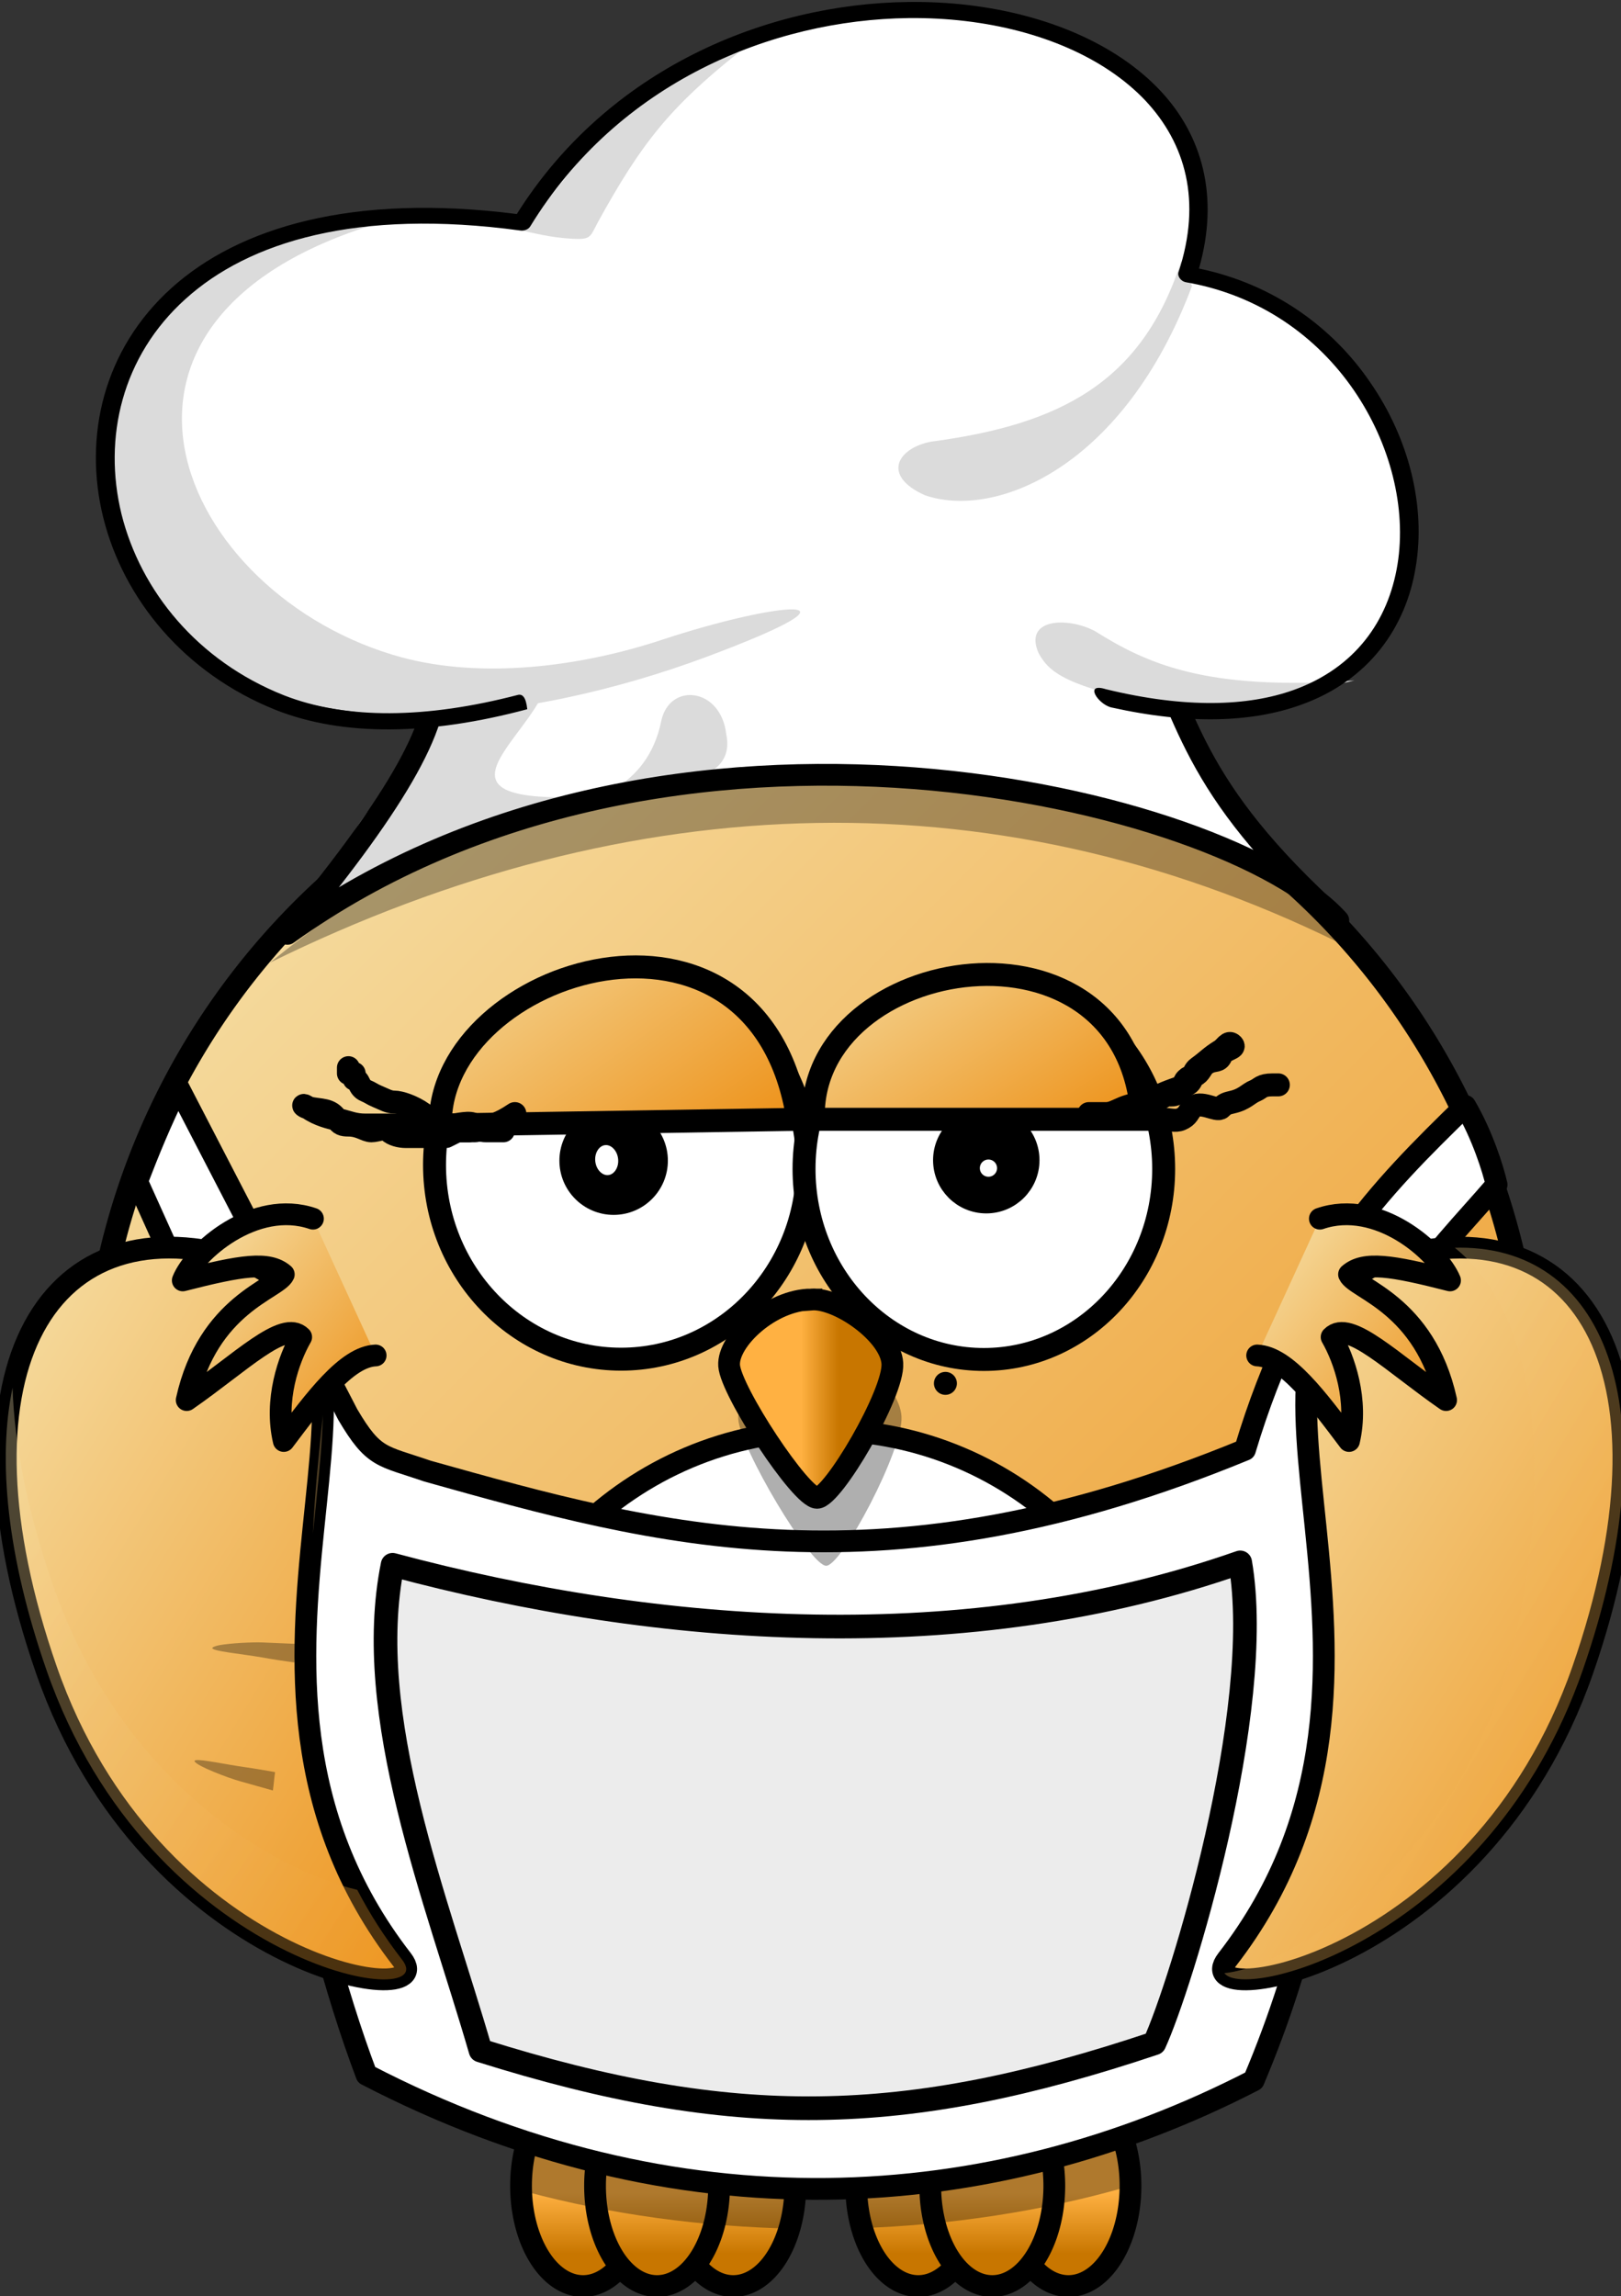
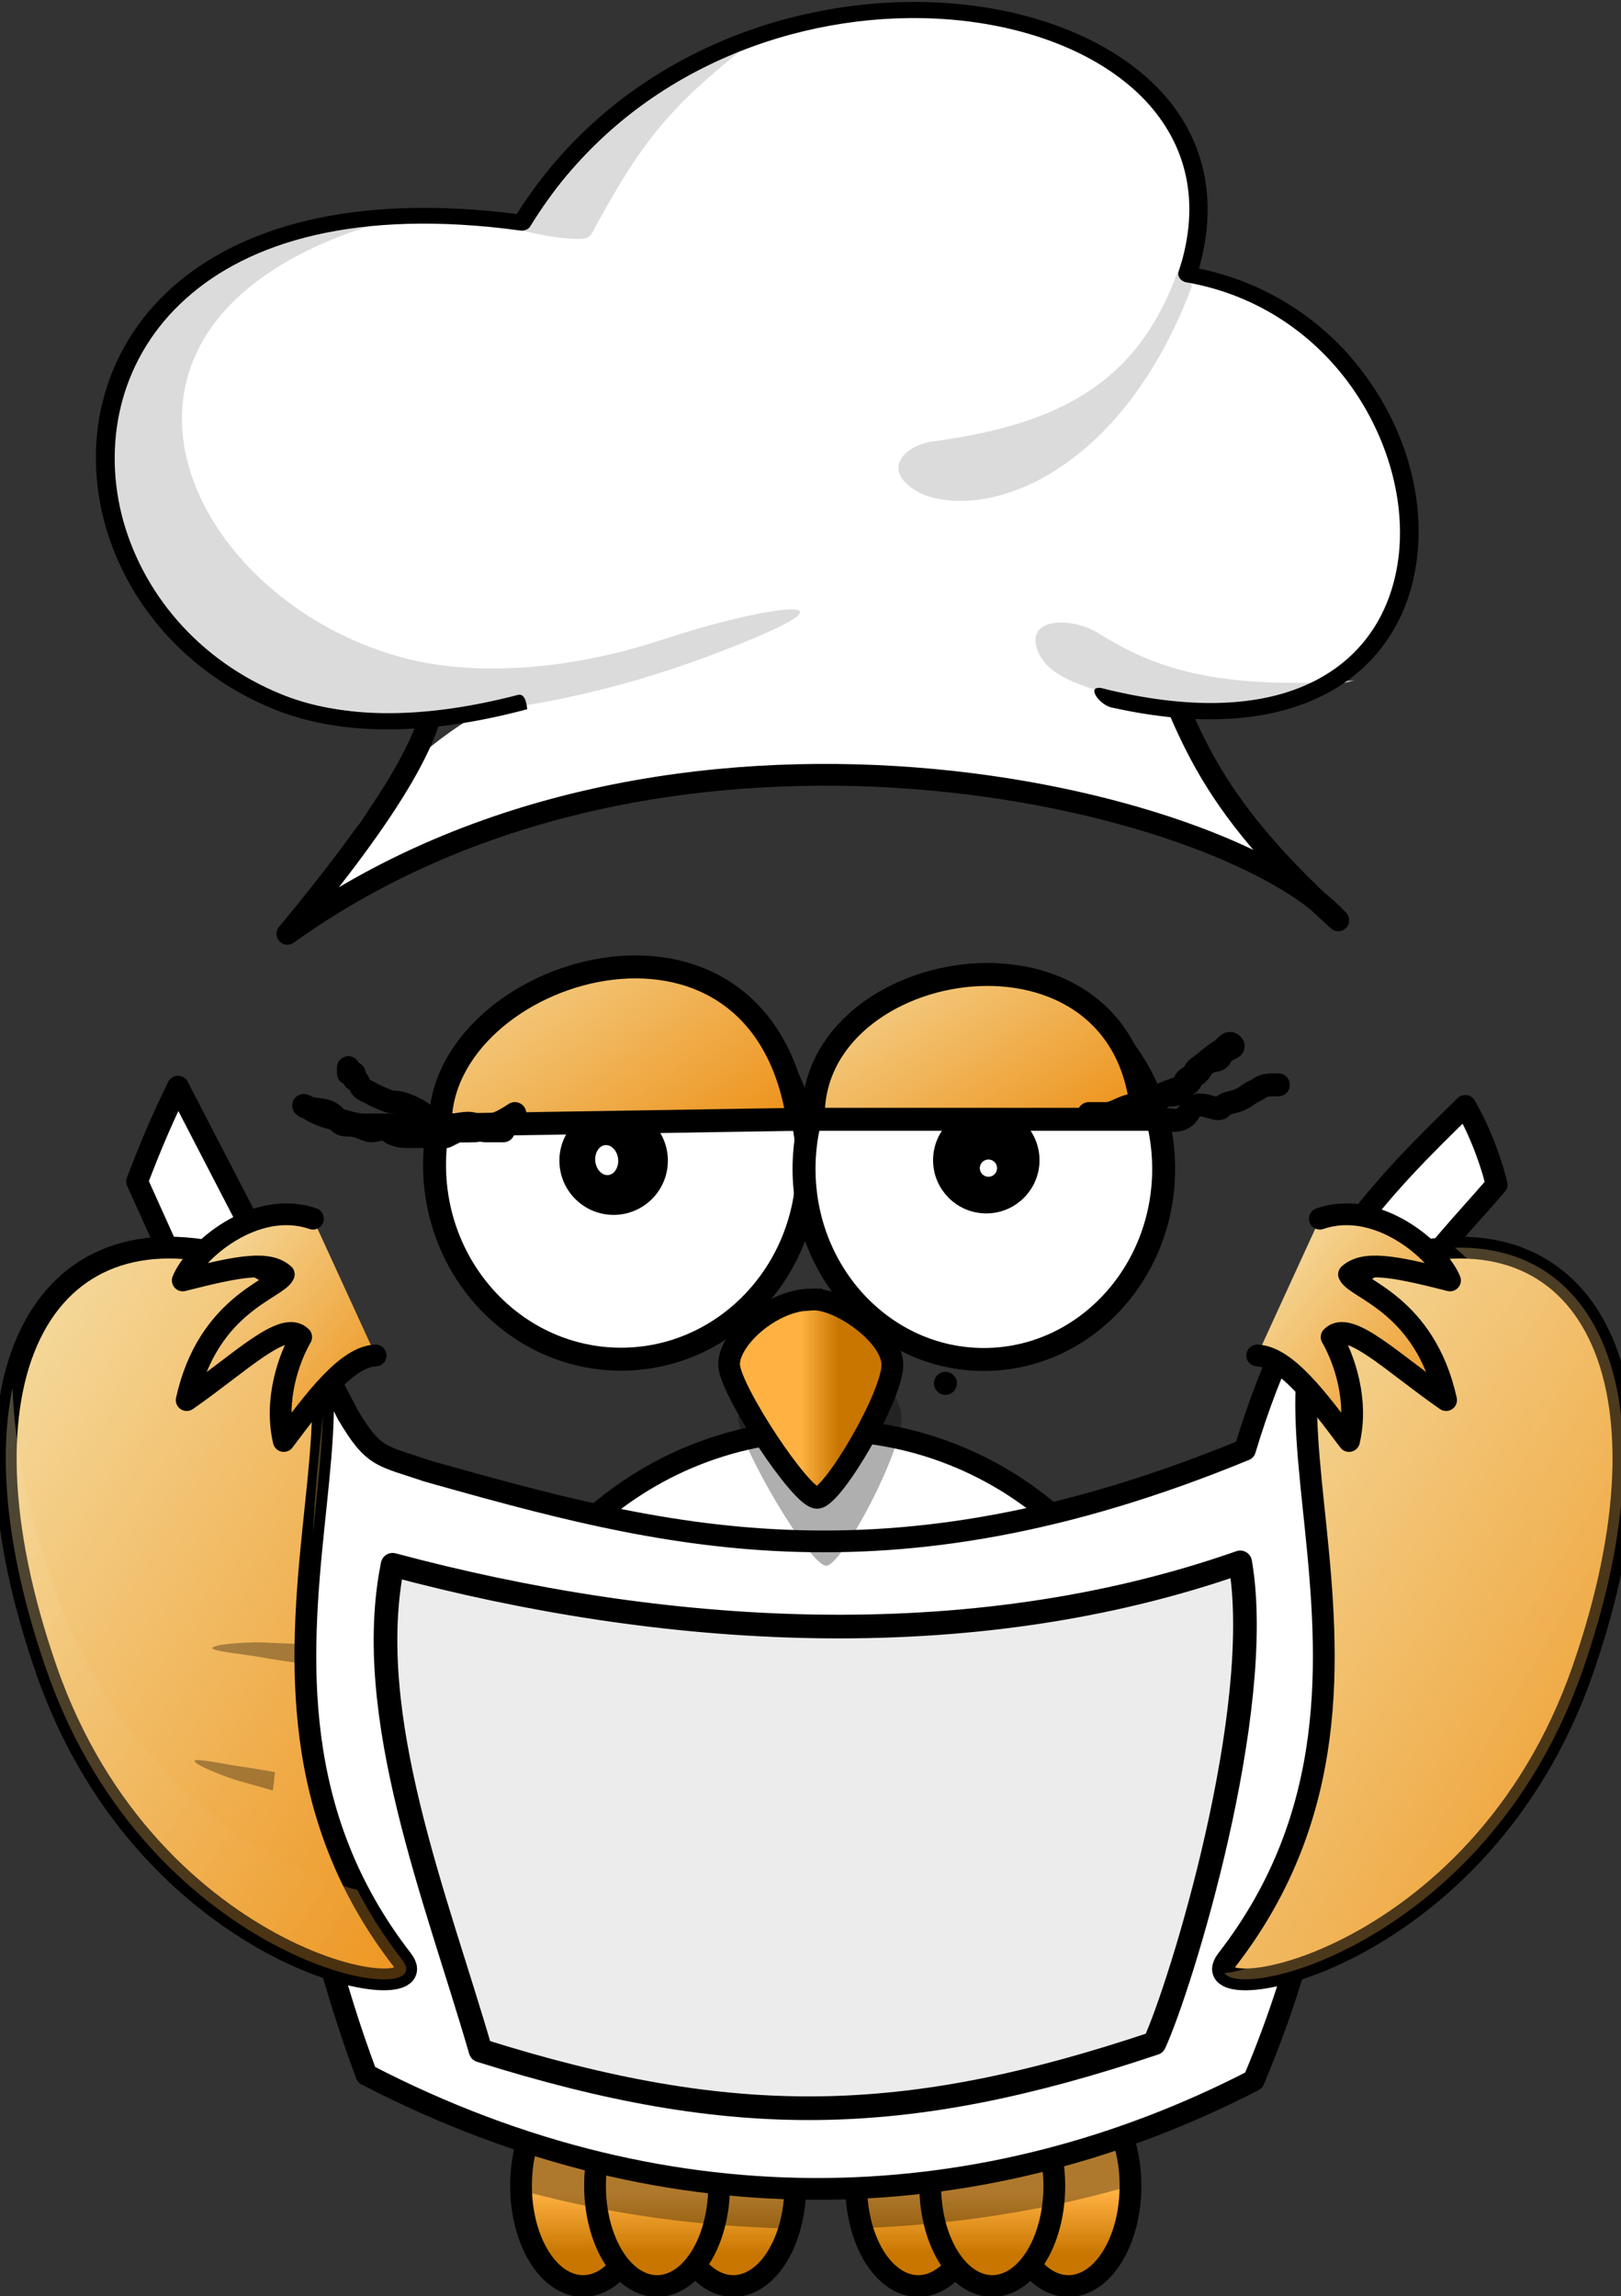
<svg xmlns="http://www.w3.org/2000/svg" xmlns:xlink="http://www.w3.org/1999/xlink" viewBox="0 0 353 500">
  <rect x="0" y="0" width="353" height="500" fill="#333333" stroke="none" />
  <defs>
    <linearGradient id="b">
      <stop stop-color="#ffb142" offset="0" />
      <stop stop-color="#c87600" offset="1" />
    </linearGradient>
    <linearGradient id="c" x1="1.351" x2="1.351" y1=".533" y2=".839" xlink:href="#b" />
    <linearGradient id="d" x1="2.562" x2="2.562" y1=".533" y2=".839" xlink:href="#b" />
    <linearGradient id="e" x1="1.965" x2="1.965" y1=".533" y2=".839" xlink:href="#b" />
    <linearGradient id="f" x1="-1.351" x2="-1.351" y1=".533" y2=".839" xlink:href="#b" />
    <linearGradient id="g" x1="-.14" x2="-.14" y1=".533" y2=".839" xlink:href="#b" />
    <linearGradient id="h" x1="-.737" x2="-.737" y1=".533" y2=".839" xlink:href="#b" />
    <linearGradient id="i" x1=".441" x2=".667" y1=".635" y2=".635" xlink:href="#b" />
    <linearGradient id="a" y2="1">
      <stop stop-color="#f6e6b3" offset="0" />
      <stop stop-color="#ed9016" offset="1" />
    </linearGradient>
  </defs>
  <path transform="translate(-2.398 -.004) matrix(.948 0 0 .948 -2163.7 116.66)" d="m2467.6 379.05a14.25 23.024 0 0 1-28.5 0 14.25 23.024 0 1 1 28.5 0z" fill="url(#c)" stroke="#000" stroke-linecap="round" stroke-linejoin="round" stroke-width="5" />
  <path transform="translate(-2.398 -.004) matrix(.948 0 0 .948 -2163.7 116.66)" d="m2433.1 379.05a14.25 23.024 0 0 1-28.5 0 14.25 23.024 0 1 1 28.5 0z" fill="url(#d)" stroke="#000" stroke-linecap="round" stroke-linejoin="round" stroke-width="5" />
  <path transform="translate(-2.398 -.004) matrix(.948 0 0 .948 -2163.7 116.66)" d="m2450.1 379.05a14.25 23.024 0 0 1-28.5 0 14.25 23.024 0 1 1 28.5 0z" fill="url(#e)" stroke="#000" stroke-linecap="round" stroke-linejoin="round" stroke-width="5" />
  <path transform="translate(-2.398 -.004) matrix(.948 0 0 .948 -2163.7 116.66)" d="m2544.6 379.05a14.25 23.024 0 0 1-28.5 0 14.25 23.024 0 1 1 28.5 0z" fill="url(#f)" stroke="#000" stroke-linecap="round" stroke-linejoin="round" stroke-width="5" />
  <path transform="translate(-2.398 -.004) matrix(.948 0 0 .948 -2163.7 116.66)" d="m2510.1 379.05a14.25 23.024 0 0 1-28.5 0 14.25 23.024 0 1 1 28.5 0z" fill="url(#g)" stroke="#000" stroke-linecap="round" stroke-linejoin="round" stroke-width="5" />
  <path transform="translate(-2.398 -.004) matrix(.948 0 0 .948 -2163.7 116.66)" d="m2527.1 379.05a14.25 23.024 0 0 1-28.5 0 14.25 23.024 0 1 1 28.5 0z" fill="url(#h)" stroke="#000" stroke-linecap="round" stroke-linejoin="round" stroke-width="5" />
  <path transform="translate(-2.398 -.004) matrix(.948 0 0 .948 -2163.7 116.66)" d="m2418.9 356.02c-5.8 0-10.8 5.63-13 13.69 18.9 5.07 39.8 8.03 61.7 8.44-0.3-12.29-6.6-22.13-14.2-22.13-3.3 0-6.4 1.83-8.8 4.88-2.4-3.05-5.4-4.88-8.7-4.88-3.2 0-6.2 1.71-8.5 4.56-2.4-2.85-5.3-4.56-8.5-4.56zm77 0c-7.7 0-13.9 9.79-14.2 22.03 21.8-0.7 42.6-3.98 61.4-9.34-2.4-7.52-7.2-12.69-12.7-12.69-3.3 0-6.4 1.83-8.8 4.88-2.4-3.05-5.4-4.88-8.7-4.88-3.2 0-6.2 1.71-8.5 4.56-2.4-2.85-5.3-4.56-8.5-4.56z" fill-opacity=".314" />
-   <path d="m333.68 308.97a156.87 156.87 8.5377e-7 0 1-313.75 0 156.87 156.87 8.5377e-7 1 1 313.75 0z" fill="url(#a)" stroke="#000" stroke-linecap="round" stroke-width="5" />
  <path transform="translate(-2.398 -.004) matrix(.948 0 0 .948 -2163.7 116.66)" d="m2409.4 360.68c-5.8 0-1.2 11.72-3.4 19.78 18.9 5.07 39.8 8.03 61.7 8.44-0.3-12.29-6.6-22.13-14.2-22.13-3.3 0-6.4 1.83-8.8 4.88-2.4-3.05-5.4-4.88-8.7-4.88-3.2 0-6.2 1.71-8.5 4.57-2.4-2.86-14.9-10.66-18.1-10.66zm86.6 6.09c-7.7 0-13.9 9.79-14.2 22.03 21.8-0.7 42.6-3.98 61.4-9.34-2.4-7.52 5.6-16.84 0-16.84-3.3 0-19.1 5.98-21.5 9.03-2.4-3.05-5.4-4.88-8.7-4.88-3.2 0-6.2 1.71-8.5 4.57-2.4-2.86-5.3-4.57-8.5-4.57z" fill-opacity=".314" />
  <path transform="translate(-2.398 -.004) matrix(.948 0 0 .948 -2163.7 116.66)" d="m2554.6 285.74c-26.5-4.92-2.3 21.63-6.4 31.23-16-7.89-9.9 18.25-17.2 25.52-13.7-0.74-15.9 13.14-25.5 17.2-11.6-6.43-20.1 6.31-31.2 6.31s-17.6-12.24-31.2-6.31c-9.6-4.06-11.8-17.44-25.6-17.2-7.2-7.27-6.1-34.91-17.2-25.52-4-9.6 14.7-38.15-6.3-31.23 0-11.08 22.3-31.63 6.3-31.23 4.1-9.6 24.5-16.75 17.2-25.52 14.6-14.52 34.6-23.51 56.8-23.51 22.1 0 42.2 8.99 56.7 23.51-10.7 5.27 13.2 15.92 17.2 25.52-17.9-0.9 6.4 20.15 6.4 31.23z" fill="#fff" stroke="#000" stroke-linecap="round" stroke-linejoin="round" stroke-width="5" />
  <path transform="translate(-2.398 -.004) matrix(.948 0 0 .948 -2163.7 116.66)" d="m2316.4 148.33c2.7-7.01 5.4-13.68 9.4-21.77l39 75.32c6 10.18 7.8 9.37 18.3 12.99 53 14.87 104.6 29.37 187.8-4.89 12.4-41.34 31.1-60 50.6-79 3.9 6.63 6.4 14.53 7.2 18.1-15.1 17.57-30.2 30.09-41.3 74.7 5.7 25.99 9.8 73.54-14.5 131.06-60.7 31.31-132.8 35.54-203.8-1.3-14.4-38.19-26.8-100.76-23.5-140.43l-29.2-64.78z" fill="#fff" stroke="#000" stroke-linecap="round" stroke-linejoin="round" stroke-width="5" />
-   <path transform="translate(-2.398 -.004) matrix(.948 0 0 .948 -2163.7 116.66)" d="m2596.2 95.356c-61.8-72.302-169.8-61.825-249.3 2.741 83.2-40.943 168.7-43.771 249.3-2.741z" fill-opacity=".314" />
  <g transform="translate(1.25) matrix(.948 0 0 .948 -2.368 149.72)" fill="url(#a)" fill-rule="evenodd">
    <path d="m55.736 131.04c48.114 17.3-14.163 94.15 37.82 161.2 9.604 12.39-57.868 2.09-81.723-66.59-23.199-66.78-1.133-107.54 43.903-94.61z" stroke="#000" stroke-width="5" />
    <path d="m4.062 160.84c-3.452 16.51-1.298 38.68 7.782 64.82 23.855 68.67 91.326 78.98 81.718 66.59-4.108-5.3-7.52-10.67-10.312-16.06-18.952-4.54-54.048-24.38-69.906-70.03-5.88-16.93-8.854-32.18-9.281-45.32zm71.282 6.35c-0.883 8.53-1.856 17.61-2.282 27.12 0.994-9.79 2.08-18.94 2.282-27.12z" fill-opacity=".314" />
  </g>
  <path transform="translate(-2.398 -.004) matrix(.948 0 0 .948 -2163.7 116.66)" d="m2356.8 156.89c-13.4-4.6-27.3 7.59-29.9 14.18 13.5-3.45 19.7-4.42 23.2-1.38-1.5 3.37-17.4 6.75-22.3 28.87 12.4-8.61 22.3-18.57 26.3-14.48-2.9 5.04-6.2 14.5-4 23.88 7.1-9.42 14.4-19.38 21.1-19.65" fill="url(#a)" fill-rule="evenodd" stroke="#000" stroke-linecap="round" stroke-linejoin="round" stroke-width="5" />
  <path transform="translate(-2.398 -.004) matrix(.948 0 0 .948 -2163.7 116.66)" d="m2375.1 236.39c61.4 16.45 132 21.46 194.7-0.55 5.9 34.05-13.7 97.43-19.7 110.47-57.5 19.27-96.7 19.92-154.8 1.66-10-34.55-27.2-76.93-20.2-111.58z" fill="#ececec" stroke="#000" stroke-linecap="round" stroke-linejoin="round" stroke-width="5.433" />
  <g transform="translate(-2.398 -.004) matrix(.948 0 0 .948 -2192.3 -820.57)">
    <path d="m2438.9 1022.8 128.7-22.2c13.2 27.9 34.5 54.6 45.2 69-68.7-41.4-172.7-32.4-225 6.9 5.4-22.6 24.7-43.5 51.1-53.7z" fill="#fff" />
-     <path d="m2432.9 1027c-2.2-13.5 3.9-25.4 7.3-12 9.3 15-40.6 37.5 16.2 33.2-1.6-1.9-9.3 1-9.3 1 2.1 0.8 16.7-1.9 19.9-18.1 2-8.9 13.7-7.5 14.9 3.1 2.5 11.8-14.7 11.4-21.2 12.7-17-0.5-61.2 15.8-74.6 29.4 2.1-17.3 32.4-29.5 29.3-54l17.5 4.7z" fill="#dbdbdb" />
    <path d="m2414.9 1020 161.8-13c11.1 22.9 11.5 39.1 45.8 70-25.5-28.3-153.8-59.8-241.4 3.1 23.2-28 36-48.1 33.8-60.1z" fill="none" stroke="#000" stroke-linecap="round" stroke-linejoin="round" stroke-width="5" />
    <path d="m2433.3 916.73c50.1-77.58 178.6-52.78 153.8 11.18 72.6 16.23 75.9 140.29-50.1 90.29-21.3 7.4-42.4 15.1-74.6-0.3-116.8 51.2-161.9-117.52-29.1-101.17z" fill="#fff" />
    <path d="m2484.8 877.6c-15.8 12.59-22.4 20.93-32.2 38.71-2 3.64-1.6 4.35-5.9 4.13-5.5-0.29-9.5-1.47-12-1.94 13.8-14.15 20.6-32.12 50.1-40.9z" fill="#dbdbdb" />
    <path d="m2341 957.83c3.1-19.53 29-44.64 65.1-42.14-79.9 21.35-50 87.01 1.3 100.91 18.3 4.9 40.6 2.3 59.9-4.1 26-8.6 50.7-11.2 10 4-40.5 15.1-96.8 22.7-122.5-6.8-15.5-11.29-15.2-36.8-13.8-51.87z" fill="#dbdbdb" />
    <path d="m2553.7 1015.7c-3.6-8 6.4-8.5 12.8-5.2 11.7 7.3 25.2 13.9 59.7 11.4l-32.4 7.6c-34.2-5.1-37.6-9.5-40.1-13.8z" fill="#dbdbdb" />
    <path d="m2527.5 979.33c-10.1-4.57-6.1-10.87 1.5-12.3 29.4-3.89 48.4-13.48 57.4-41.42l2.5 5.66c-15.6 41.69-45.2 53.72-61.4 48.06z" fill="#dbdbdb" />
    <path d="m2523.7 866.04c-32.6 0.4-68.9 15.31-89.9 48.71-37.7-4.81-63.8 3.03-79.3 16.97-15.7 14.13-20.3 34.2-15.7 52.76 4.6 18.52 18.4 35.72 39.7 44.22 15.5 6.1 35.3 5.8 57.7-0.2-0.3-2.8-1.1-3.5-2.1-3.3-21.1 5.5-39.5 5.7-53.8 0.1-19.9-7.9-32.9-24-37.3-41.58-4.3-17.55 0.1-36.34 14.7-49.46 14.5-13.12 39.4-20.81 76.9-15.72 0.9 0.13 1.9-0.28 2.3-0.97 20.2-33.03 55.5-47.46 86.9-47.83 4.5-0.05 8.9 0.19 13.1 0.69 17.1 2.03 32 8.44 41.3 18.27 9.2 9.83 13 23.05 7.6 39.41-0.3 0.98 0.6 2.12 1.7 2.31 17 2.94 30.2 12.59 38.6 24.84 8.4 12.26 12.1 27.08 10 39.99-2.1 12.95-9.7 23.75-23.9 28.85-10.4 3.7-24.6 4.3-43.1-0.2-5.1-1.6-1.8 3.5 1.3 4.2 18 4 32.4 3.4 43.5-0.6 15.7-5.6 24.2-17.9 26.4-31.74 2.3-13.86-1.5-29.42-10.5-42.39-8.5-12.46-22-22.5-39.3-26.1 4.7-16.5 0.8-30.55-8.9-40.88-10.1-10.73-26.1-17.5-44.1-19.64-4.5-0.53-9.1-0.77-13.8-0.71z" stroke-width="5" />
  </g>
  <path transform="translate(-2.398 -.004) matrix(.948 0 0 .948 -2163.7 116.66)" d="m2473.5 186.07c-9.3 0-19.4 10.33-19 16.85s16.5 33.7 20.2 33.7c3.6 0 17.7-26.63 17.3-34.24s-12.5-16.85-18.5-16.31z" fill-opacity=".314" fill-rule="evenodd" />
  <path transform="translate(-2.398 -.004) matrix(.948 0 0 .948 -2163.7 116.66)" d="m2471.3 175.46c-9.2 0-19.3 9.31-18.9 15.18 0.4 5.88 16.5 30.37 20.2 30.37 3.6 0 17.7-24 17.3-30.86-0.4-6.85-12.5-15.18-18.6-14.69z" fill="url(#i)" fill-rule="evenodd" stroke="#000" stroke-width="5" />
  <path transform="translate(-2.398 -.004) matrix(.948 0 0 .948 -2163.7 116.66)" d="m2335.3 254.86c-0.8 0.17-1.4 0.37-1.6 0.6-0.4 0.76 6.7 1.39 11.4 2.21 2.3 0.42 4.8 0.8 7.4 1.16 0.3-1.44 0.6-2.85 1-4.24l-8.4-0.36c-2-0.08-7.1 0.14-9.8 0.63zm-5.4 26.42c-0.2 0.03-0.3 0.1-0.3 0.2 0.2 1.04 7.9 3.95 10.5 4.65l7.5 2.11c0.2-1.43 0.3-2.82 0.5-4.23-2.4-0.41-4.7-0.82-7-1.14-4.1-0.57-10-1.86-11.2-1.59z" fill-opacity=".314" />
  <g transform="translate(-2.398 -.004) matrix(.948 0 0 .948 .031 149.73)" fill="url(#a)" fill-rule="evenodd">
    <path d="m322.18 131.04c-48.11 17.3 14.16 94.15-37.82 161.2-9.61 12.39 57.87 2.09 81.72-66.59 23.2-66.78 1.13-107.54-43.9-94.61z" stroke="#000" stroke-width="5" />
    <path d="m337.94 128.66c-0.42 0-0.83 0.02-1.25 0.03 16.21 13.06 23.07 43.29 14.78 85.34-11.02 55.9-53.58 80.01-67.72 81.28 4.59 6.53 60.97-8.12 82.34-69.65 20.3-58.44 5.92-96.95-28.15-97z" fill-opacity=".314" />
  </g>
  <path transform="translate(-2.398 -.004) matrix(.948 0 0 .948 -2163.7 116.66)" d="m2588.1 156.89c13.4-4.6 27.2 7.59 29.9 14.18-13.5-3.45-19.7-4.42-23.2-1.38 1.5 3.37 17.4 6.75 22.3 28.87-12.4-8.61-22.3-18.57-26.3-14.48 2.9 5.04 6.2 14.5 4 23.88-7.1-9.42-14.4-19.38-21.1-19.65" fill="url(#a)" fill-rule="evenodd" stroke="#000" stroke-linecap="round" stroke-linejoin="round" stroke-width="5" />
  <circle cx="140.25" cy="259.38" rx="44.375" ry="44.375" fill="#fff" stroke="#000" stroke-linecap="round" stroke-width="5" />
  <ellipse cx="135.25" cy="253.67" rx="40.625" ry="42.312" fill="#fff" stroke="#000" stroke-linecap="round" stroke-width="5" />
  <ellipse cx="214.25" cy="254.55" rx="39.158" ry="41.495" fill="#fff" stroke="#000" stroke-linecap="round" stroke-width="5" />
  <circle cx="205.88" cy="301.25" r="2.5" stroke-linecap="round" stroke-linejoin="round" stroke-width="5" />
  <ellipse cx="133.63" cy="252.75" rx="9.311" ry="9.311" stroke="#000" stroke-linecap="round" stroke-linejoin="round" stroke-width="5" />
  <ellipse cx="214.78" cy="252.65" rx="9.088" ry="9.088" stroke="#000" stroke-linecap="round" stroke-linejoin="round" stroke-width="5" />
  <ellipse transform="rotate(-6.15 132.12 252.64) translate(-5 -6.25)" cx="137.12" cy="258.88" rx="5" ry="5.779" fill="#fff" stroke="#000" stroke-linecap="round" stroke-linejoin="round" stroke-width="5" />
  <circle cx="215.25" cy="254.38" r="4.375" fill="#fff" stroke="#000" stroke-linecap="round" stroke-linejoin="round" stroke-width="5" />
-   <path d="m95.875 245 77.875-1.25c-8.46-54.58-78.167-32.92-77.875 1.25z" fill="url(#a)" stroke="#000" stroke-linecap="round" stroke-width="5" />
+   <path d="m95.875 245 77.875-1.25c-8.46-54.58-78.167-32.92-77.875 1.25" fill="url(#a)" stroke="#000" stroke-linecap="round" stroke-width="5" />
  <path d="m177.12 243.75h71.63c-2.63-47.5-72.75-36.25-71.63 0z" fill="url(#a)" stroke="#000" stroke-linecap="round" stroke-width="5" />
  <path d="m237.12 242.5h7.5c1.26 0 2.5-1.25 3.76-1.25 1.24 0 1.24-1.25 3.74-2.5s3.95-1.54 6.26-2.5c1.63-0.68 1.06-2.72 2.5-3.75 2.26-1.63 2.62-2.28 5-3.75 1.06-0.66 1.61-2.13 2.5-1.25 0.88 0.88-1.83 0.87-2.5 2.5-0.48 1.15-1.35 0.77-2.5 1.25-1.64 0.68-1.62 1.62-2.5 2.5-0.89 0.88-1.62 0.37-2.5 1.25-0.89 0.88-0.37 1.62-1.26 2.5-1.76 1.77-2.86 0.37-3.74 1.25-0.89 0.88-3.37 0.57-5 1.25-1.16 0.48-2.6 0.77-3.76 1.25-1.63 0.68-2.5 1.25-3.74 1.25l-1.26 1.25h-1.24" fill="none" stroke="#000" stroke-linecap="round" stroke-linejoin="round" stroke-width="5" />
  <path d="m242.12 243.75h11.26c1.24 0 2.59 0.48 3.74 0 1.64-0.68 1.62-1.62 2.5-2.5 1.77-1.77 5.37 0.88 6.26 0 0.88-0.88 1.28-0.96 2.5-1.25 2.72-0.64 3.36-1.82 5-2.5 1.15-0.48 1.24-1.25 3.74-1.25h1.26" fill="none" stroke="#000" stroke-linecap="round" stroke-linejoin="round" stroke-width="5" />
  <path d="m112.12 242.5c-3.74 2.5-5 2.5-6.24 2.5-1.26 0-1.26 1.25-2.5 1.25h-5.005c-1.25 0-2.022-0.1-2.5-1.25-0.676-1.63-2.316-1.47-3.75-2.5-2.267-1.63-5-2.5-6.25-2.5s-2.117-0.57-3.75-1.25c-1.155-0.48-1.345-0.77-2.5-1.25-1.633-0.68-1.25-2.5-2.5-2.5v-1.25h-1.25v-1.25" fill="none" stroke="#000" stroke-linecap="round" stroke-linejoin="round" stroke-width="5" />
  <path d="m109.62 246.25h-3.74c-1.26 0-1.62-0.37-2.5-1.25-0.89-0.88-3.755 0-5.005 0h-18.75c-2.5 0-3.53-0.61-6.25-1.25-1.217-0.29-3.983-0.87-6.25-2.5-1.434-1.03-1.217-0.29 0 0 2.72 0.64 4.781 0.12 6.25 2.5 0.657 1.06 1.25 1.25 2.5 1.25 2.5 0 3.75 1.25 5 1.25s2.866-0.88 3.75 0 2.5 1.25 3.75 1.25h8.75l2.5-1.25h2.495" fill="none" stroke="#000" stroke-linecap="round" stroke-linejoin="round" stroke-width="5" />
</svg>